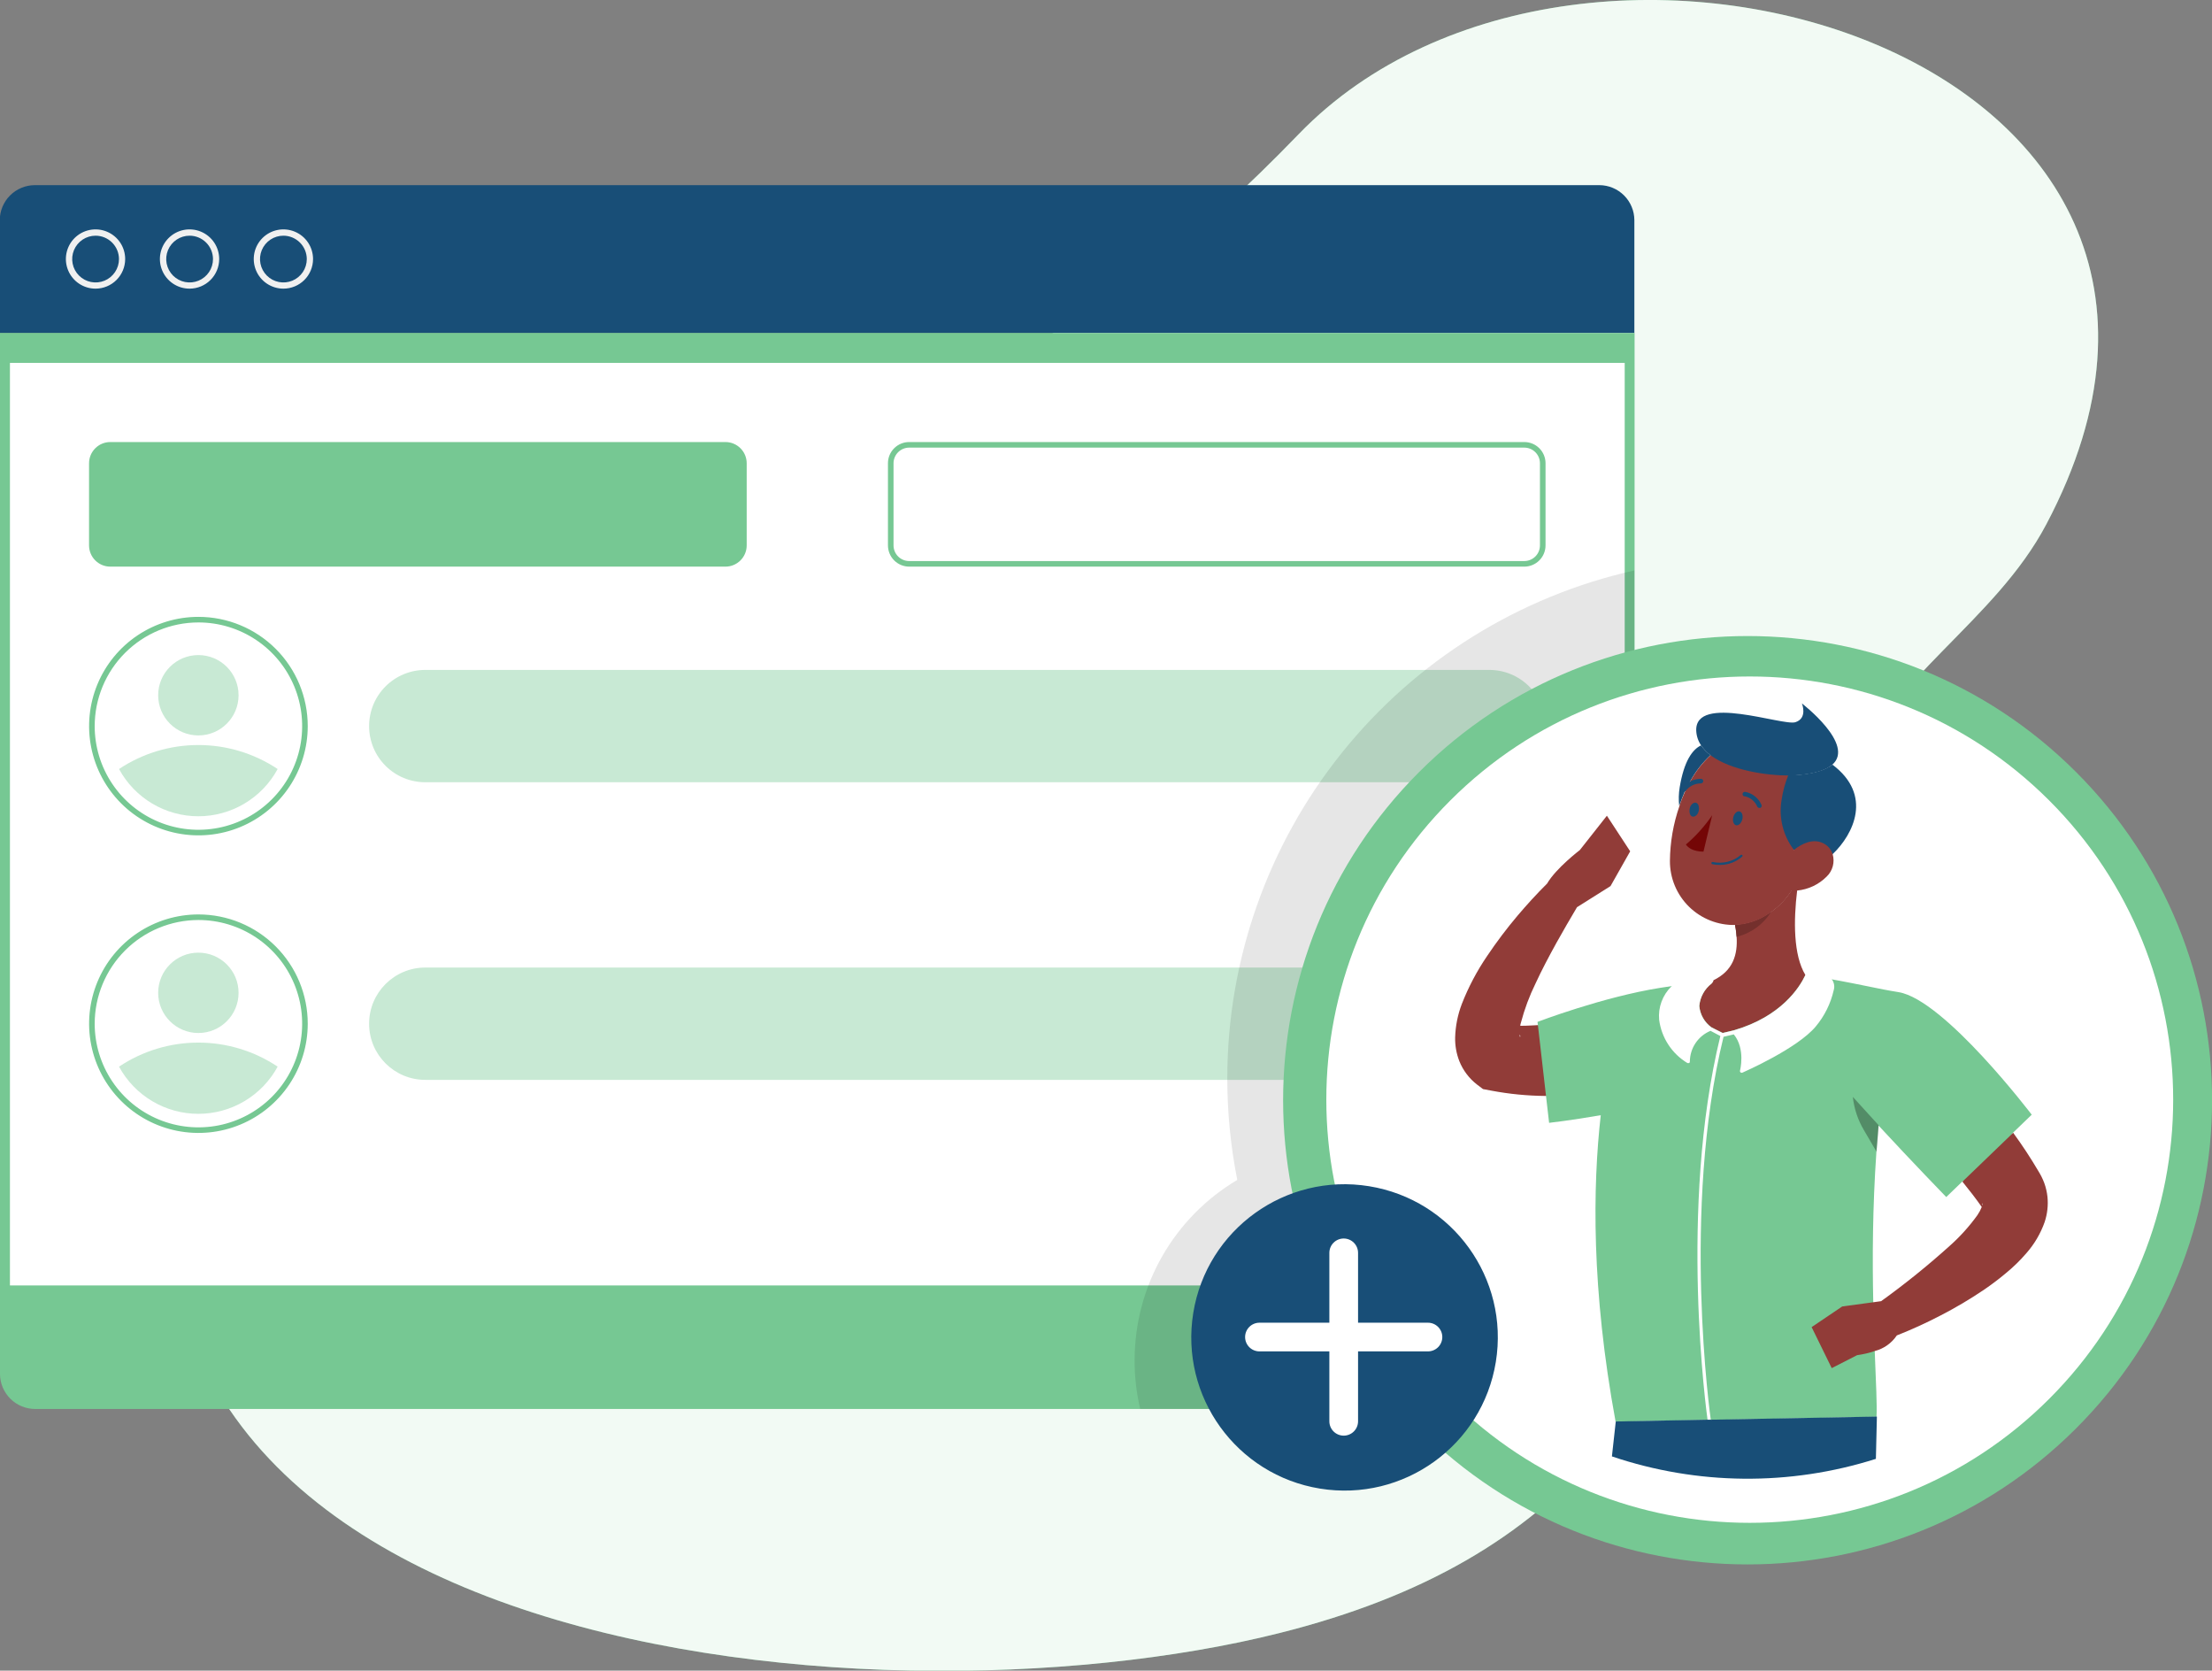
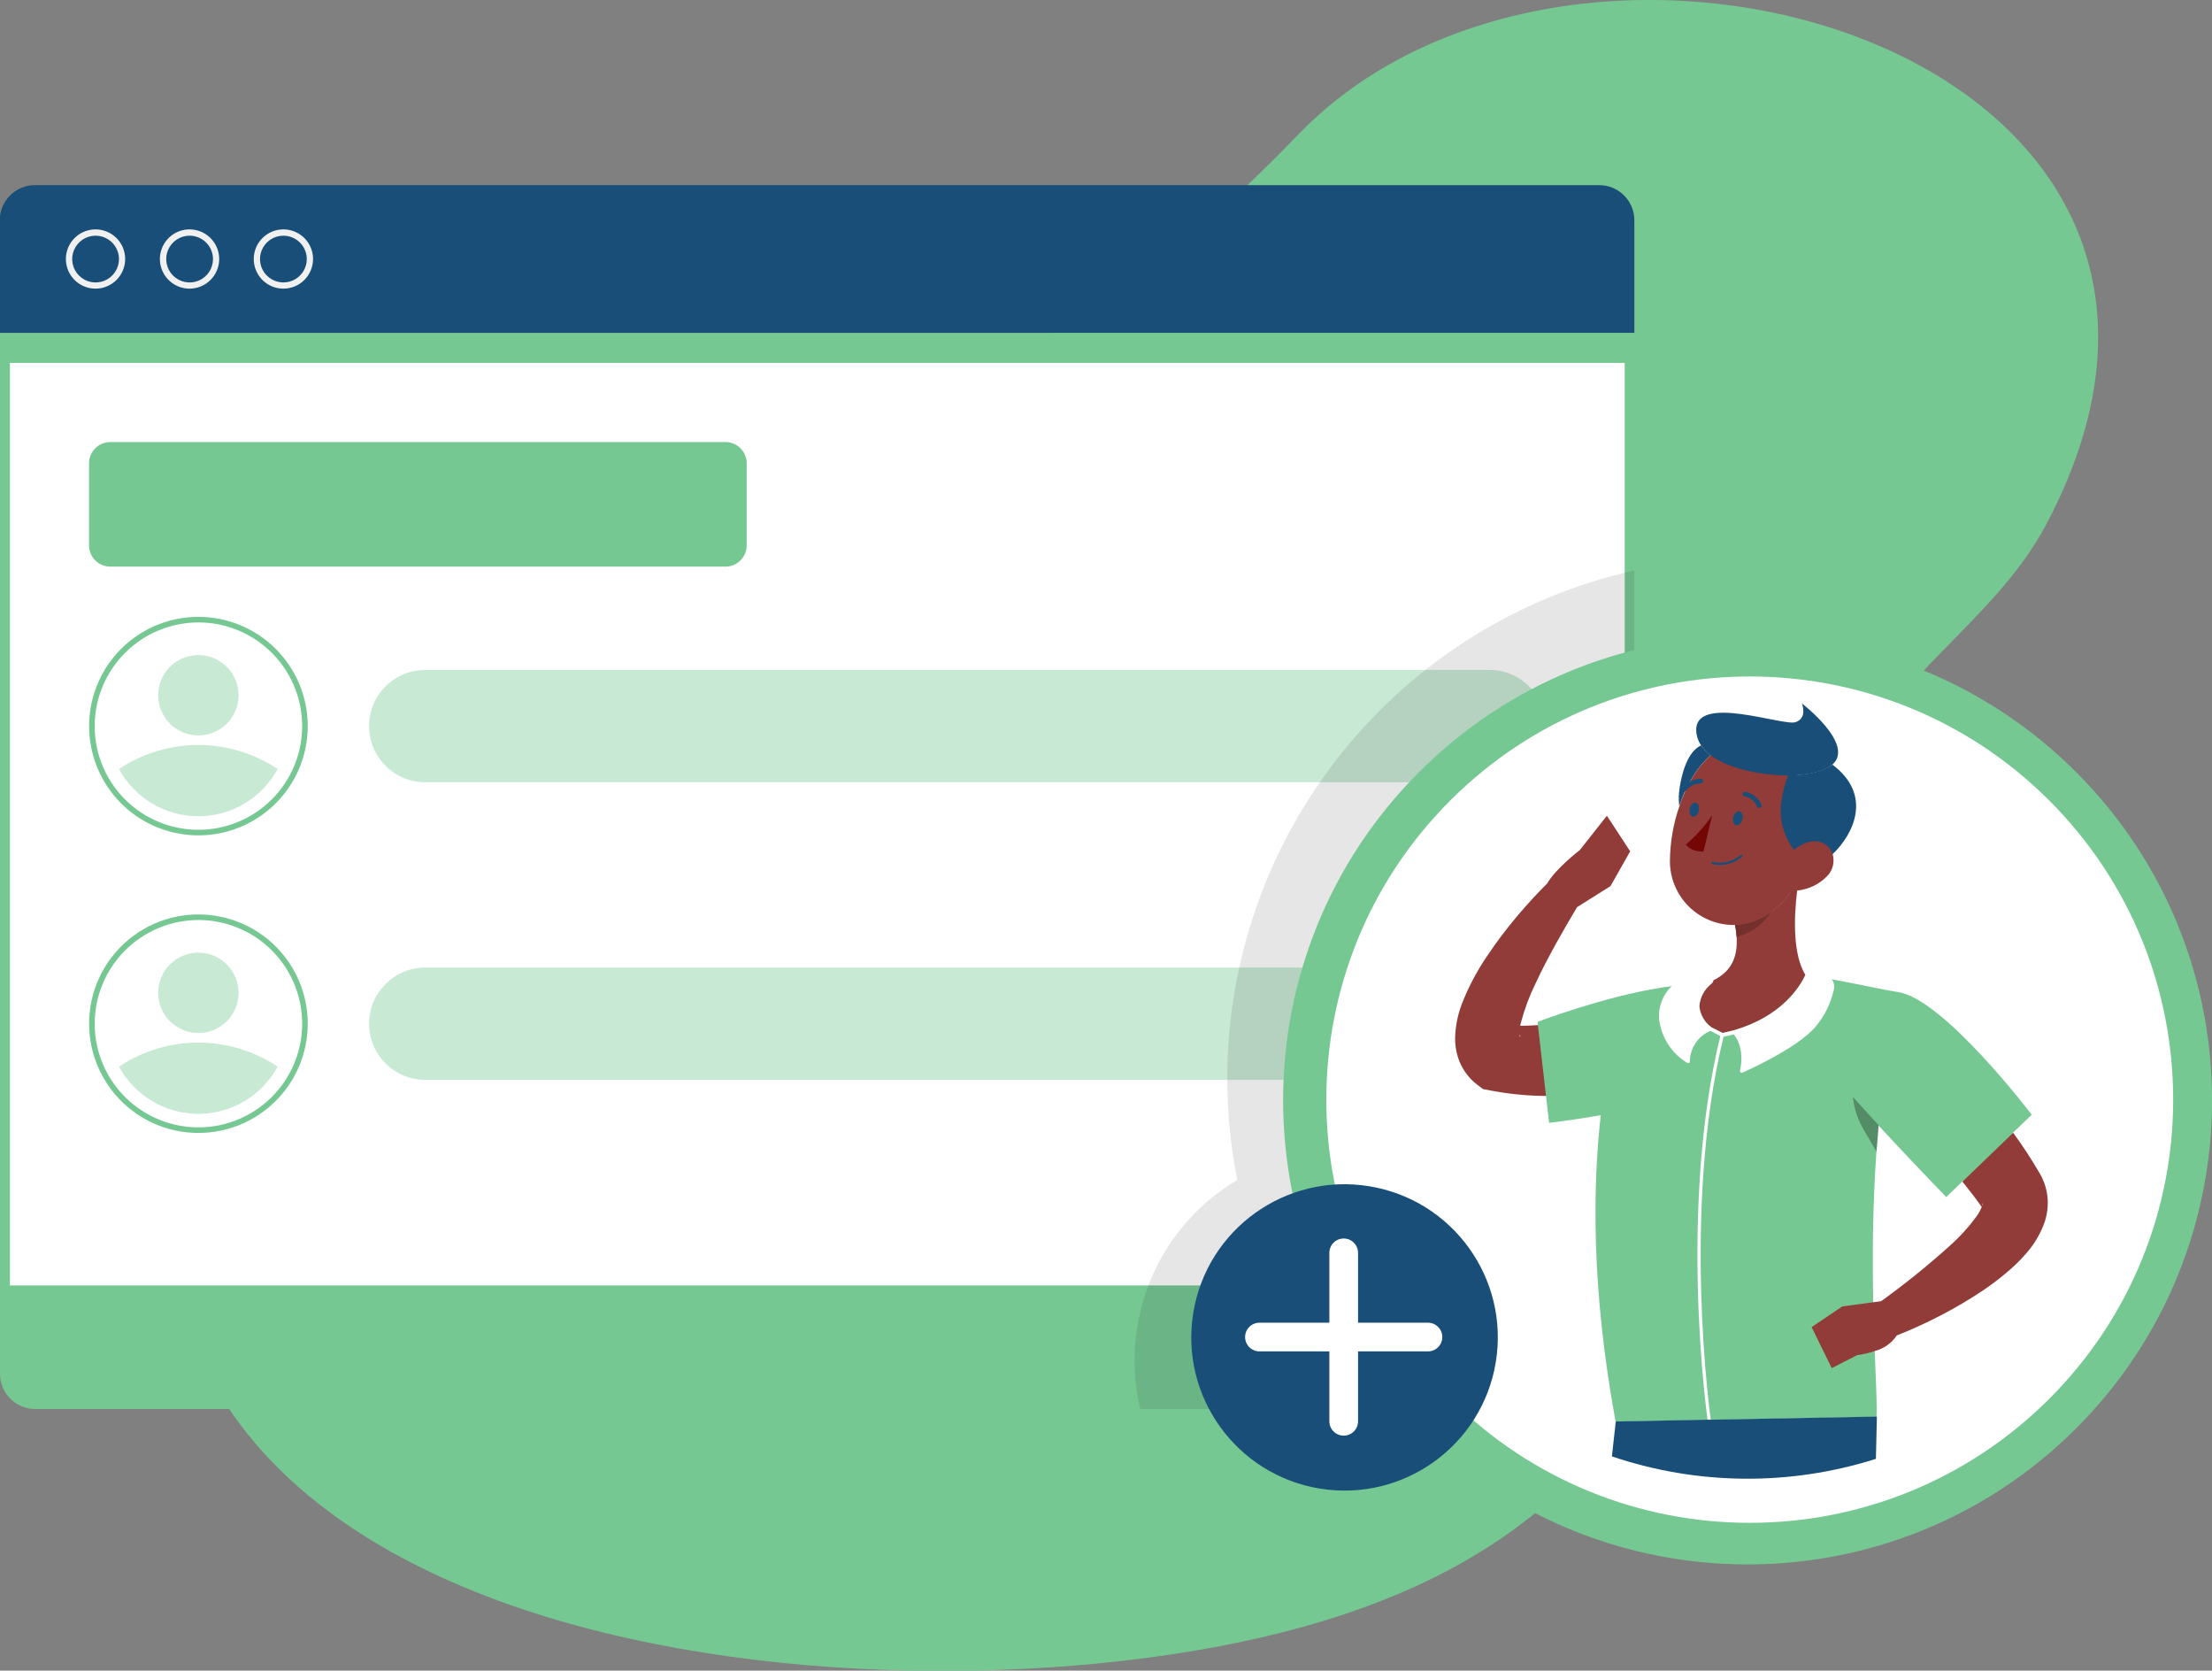
<svg xmlns="http://www.w3.org/2000/svg" width="396" height="299" viewBox="0 0 396 299" fill="none">
  <rect x="0" y="0" width="396" height="299" fill="#808080" stroke="none" />
  <g clip-path="url(#clip0_7_4411)">
    <path d="M232.538 23.967C194.556 63.263 174.646 66.099 126.489 87.879C87.118 105.645 48.126 140.188 34.833 183.219C-0.21 296.593 155.525 310.774 229.05 292.269C280.825 279.287 301.535 249.218 314.649 199.397C319.746 180.033 321.226 159.092 329.642 140.657C338.637 120.864 357.138 111.227 366.334 93.841C410.903 9.587 283.214 -28.401 232.538 23.967Z" fill="#76C893" />
-     <path opacity="0.9" d="M232.538 23.967C194.556 63.263 174.646 66.099 126.489 87.879C87.118 105.645 48.126 140.188 34.833 183.219C-0.21 296.593 155.525 310.774 229.05 292.269C280.825 279.287 301.535 249.218 314.649 199.397C319.746 180.033 321.226 159.092 329.642 140.657C338.637 120.864 357.138 111.227 366.334 93.841C410.903 9.587 283.214 -28.401 232.538 23.967Z" fill="white" />
    <path d="M-0.04 39.406C-0.035 37.744 0.628 36.152 1.804 34.977C2.98 33.802 4.574 33.14 6.237 33.135H286.323C287.984 33.142 289.575 33.806 290.749 34.981C291.923 36.155 292.584 37.746 292.59 39.406V59.588H-0.04V39.406Z" fill="#184E77" />
    <path d="M50.735 51.659C49.685 51.659 48.658 51.348 47.785 50.765C46.912 50.182 46.232 49.353 45.831 48.383C45.429 47.414 45.325 46.347 45.53 45.318C45.736 44.289 46.242 43.344 46.986 42.603C47.729 41.862 48.676 41.358 49.706 41.154C50.736 40.951 51.803 41.057 52.773 41.46C53.743 41.863 54.571 42.544 55.153 43.418C55.735 44.291 56.045 45.317 56.043 46.366C56.04 47.771 55.48 49.117 54.485 50.11C53.49 51.102 52.141 51.659 50.735 51.659ZM50.735 42.182C49.907 42.182 49.097 42.428 48.408 42.887C47.72 43.347 47.183 44.001 46.866 44.765C46.549 45.53 46.466 46.371 46.628 47.183C46.789 47.994 47.188 48.74 47.774 49.325C48.359 49.91 49.106 50.309 49.918 50.47C50.731 50.632 51.573 50.549 52.338 50.232C53.103 49.916 53.757 49.379 54.217 48.691C54.678 48.003 54.923 47.194 54.923 46.366C54.92 45.258 54.478 44.195 53.694 43.411C52.909 42.627 51.845 42.185 50.735 42.182Z" fill="#F0F0F0" />
    <path d="M33.943 51.659C32.893 51.661 31.865 51.352 30.991 50.77C30.117 50.188 29.435 49.36 29.032 48.39C28.629 47.421 28.523 46.354 28.727 45.324C28.932 44.295 29.438 43.349 30.181 42.607C30.924 41.865 31.87 41.359 32.901 41.155C33.931 40.951 34.999 41.057 35.969 41.459C36.939 41.862 37.768 42.543 38.35 43.417C38.933 44.29 39.243 45.317 39.241 46.366C39.238 47.769 38.679 49.114 37.686 50.106C36.693 51.098 35.348 51.657 33.943 51.659ZM33.943 42.182C33.115 42.182 32.305 42.428 31.617 42.887C30.928 43.347 30.391 44.001 30.074 44.765C29.757 45.53 29.674 46.371 29.836 47.183C29.998 47.994 30.396 48.74 30.982 49.325C31.568 49.91 32.314 50.309 33.127 50.47C33.939 50.632 34.781 50.549 35.546 50.232C36.311 49.916 36.965 49.379 37.426 48.691C37.886 48.003 38.131 47.194 38.131 46.366C38.129 45.258 37.687 44.195 36.902 43.411C36.117 42.627 35.053 42.185 33.943 42.182Z" fill="#F0F0F0" />
    <path d="M17.111 51.659C16.061 51.661 15.033 51.352 14.159 50.77C13.284 50.188 12.603 49.36 12.2 48.39C11.797 47.421 11.691 46.354 11.896 45.324C12.1 44.295 12.605 43.349 13.348 42.607C14.091 41.865 15.038 41.359 16.068 41.155C17.099 40.951 18.167 41.057 19.137 41.459C20.107 41.862 20.936 42.543 21.518 43.417C22.101 44.29 22.411 45.317 22.409 46.366C22.406 47.769 21.847 49.114 20.854 50.106C19.861 51.098 18.515 51.657 17.111 51.659ZM17.111 42.182C16.283 42.182 15.473 42.428 14.785 42.887C14.096 43.347 13.559 44.001 13.242 44.765C12.925 45.53 12.842 46.371 13.004 47.183C13.165 47.994 13.564 48.74 14.15 49.325C14.736 49.91 15.482 50.309 16.294 50.47C17.107 50.632 17.949 50.549 18.714 50.232C19.479 49.916 20.133 49.379 20.593 48.691C21.054 48.003 21.299 47.194 21.299 46.366C21.297 45.258 20.855 44.195 20.07 43.411C19.285 42.627 18.221 42.185 17.111 42.182Z" fill="#F0F0F0" />
    <path d="M286.363 252.164H6.277C4.614 252.159 3.02 251.497 1.844 250.322C0.668 249.147 0.005 247.554 0 245.893V59.588H292.63V245.893C292.624 247.553 291.963 249.143 290.789 250.318C289.615 251.493 288.024 252.156 286.363 252.164Z" fill="#76C893" />
    <path d="M290.861 64.951H1.779V230.055H290.861V64.951Z" fill="white" />
    <path d="M129.868 79.112H19.751C17.647 79.112 15.942 80.815 15.942 82.916V97.606C15.942 99.707 17.647 101.411 19.751 101.411H129.868C131.971 101.411 133.676 99.707 133.676 97.606V82.916C133.676 80.815 131.971 79.112 129.868 79.112Z" fill="#76C893" />
-     <path d="M272.879 80.11C273.624 80.11 274.338 80.406 274.865 80.932C275.392 81.458 275.688 82.172 275.688 82.916V97.606C275.688 98.35 275.392 99.064 274.865 99.591C274.338 100.117 273.624 100.412 272.879 100.412H162.772C162.027 100.412 161.313 100.117 160.786 99.591C160.259 99.064 159.963 98.35 159.963 97.606V82.916C159.963 82.172 160.259 81.458 160.786 80.932C161.313 80.406 162.027 80.11 162.772 80.11H272.879ZM272.879 79.112H162.772C162.271 79.11 161.776 79.208 161.313 79.398C160.85 79.589 160.43 79.87 160.076 80.223C159.722 80.577 159.442 80.997 159.251 81.459C159.06 81.921 158.963 82.416 158.964 82.916V97.606C158.964 98.615 159.365 99.583 160.079 100.297C160.793 101.01 161.762 101.411 162.772 101.411H272.879C273.889 101.411 274.858 101.01 275.572 100.297C276.286 99.583 276.687 98.615 276.687 97.606V82.916C276.689 82.416 276.591 81.921 276.4 81.459C276.209 80.997 275.929 80.577 275.575 80.223C275.221 79.87 274.801 79.589 274.338 79.398C273.875 79.208 273.38 79.11 272.879 79.112Z" fill="#76C893" />
    <path d="M35.513 111.397C39.186 111.395 42.778 112.482 45.833 114.519C48.888 116.557 51.27 119.454 52.677 122.844C54.085 126.235 54.454 129.966 53.738 133.566C53.023 137.165 51.255 140.472 48.658 143.068C46.061 145.664 42.752 147.432 39.15 148.149C35.547 148.866 31.812 148.499 28.418 147.095C25.024 145.691 22.123 143.313 20.082 140.261C18.041 137.21 16.952 133.622 16.952 129.952C16.957 125.033 18.915 120.316 22.397 116.838C25.878 113.359 30.599 111.403 35.523 111.397M35.523 110.399C31.652 110.399 27.868 111.545 24.65 113.694C21.431 115.842 18.923 118.896 17.442 122.469C15.961 126.042 15.573 129.974 16.328 133.766C17.083 137.559 18.947 141.043 21.684 143.778C24.421 146.513 27.908 148.375 31.705 149.129C35.501 149.884 39.436 149.497 43.012 148.017C46.588 146.537 49.645 144.031 51.795 140.815C53.946 137.6 55.093 133.819 55.093 129.952C55.093 124.766 53.031 119.793 49.361 116.126C45.691 112.459 40.713 110.399 35.523 110.399Z" fill="#76C893" />
    <path opacity="0.4" d="M49.706 137.631C48.322 140.188 46.271 142.324 43.772 143.812C41.273 145.3 38.417 146.086 35.508 146.086C32.598 146.086 29.743 145.3 27.243 143.812C24.744 142.324 22.694 140.188 21.31 137.631C25.514 134.831 30.454 133.337 35.508 133.337C40.561 133.337 45.501 134.831 49.706 137.631Z" fill="#76C893" />
    <path opacity="0.4" d="M35.513 131.62C39.487 131.62 42.709 128.4 42.709 124.429C42.709 120.458 39.487 117.239 35.513 117.239C31.538 117.239 28.316 120.458 28.316 124.429C28.316 128.4 31.538 131.62 35.513 131.62Z" fill="#76C893" />
    <path opacity="0.4" d="M266.632 139.998H76.133C74.812 139.999 73.504 139.74 72.284 139.236C71.063 138.732 69.954 137.992 69.02 137.058C68.086 136.125 67.346 135.017 66.841 133.798C66.336 132.578 66.077 131.272 66.078 129.952C66.077 128.632 66.336 127.324 66.841 126.104C67.345 124.884 68.086 123.776 69.02 122.842C69.954 121.908 71.063 121.167 72.283 120.661C73.504 120.156 74.812 119.896 76.133 119.896H266.632C267.953 119.896 269.262 120.156 270.482 120.661C271.703 121.167 272.812 121.908 273.746 122.842C274.679 123.776 275.42 124.884 275.925 126.104C276.429 127.324 276.689 128.632 276.687 129.952C276.689 131.272 276.429 132.578 275.924 133.798C275.42 135.017 274.679 136.125 273.745 137.058C272.811 137.992 271.702 138.732 270.482 139.236C269.261 139.74 267.953 139.999 266.632 139.998Z" fill="#76C893" />
    <path d="M35.513 164.654C39.186 164.652 42.778 165.739 45.833 167.776C48.888 169.814 51.27 172.711 52.677 176.101C54.085 179.492 54.454 183.223 53.738 186.822C53.023 190.422 51.255 193.729 48.658 196.325C46.061 198.921 42.752 200.689 39.15 201.406C35.547 202.123 31.812 201.756 28.418 200.352C25.024 198.948 22.123 196.57 20.082 193.518C18.041 190.467 16.952 186.879 16.952 183.209C16.96 178.29 18.919 173.575 22.4 170.097C25.881 166.62 30.6 164.662 35.523 164.654M35.523 163.656C31.652 163.656 27.868 164.802 24.65 166.951C21.431 169.099 18.923 172.153 17.442 175.726C15.961 179.299 15.573 183.23 16.328 187.023C17.083 190.816 18.947 194.3 21.684 197.035C24.421 199.77 27.908 201.632 31.705 202.386C35.501 203.141 39.436 202.754 43.012 201.274C46.588 199.794 49.645 197.287 51.795 194.072C53.946 190.856 55.093 187.076 55.093 183.209C55.093 178.023 53.031 173.05 49.361 169.383C45.691 165.716 40.713 163.656 35.523 163.656Z" fill="#76C893" />
    <path opacity="0.4" d="M49.706 190.898C48.319 193.452 46.268 195.585 43.769 197.071C41.27 198.557 38.416 199.342 35.508 199.342C32.599 199.342 29.745 198.557 27.246 197.071C24.747 195.585 22.696 193.452 21.31 190.898C25.512 188.092 30.453 186.593 35.508 186.593C40.562 186.593 45.504 188.092 49.706 190.898Z" fill="#76C893" />
    <path opacity="0.4" d="M35.513 184.877C39.487 184.877 42.709 181.657 42.709 177.686C42.709 173.715 39.487 170.496 35.513 170.496C31.538 170.496 28.316 173.715 28.316 177.686C28.316 181.657 31.538 184.877 35.513 184.877Z" fill="#76C893" />
    <path opacity="0.4" d="M266.632 173.163H76.143C70.585 173.163 66.078 177.663 66.078 183.214C66.078 188.765 70.585 193.265 76.143 193.265H266.632C272.191 193.265 276.697 188.765 276.697 183.214C276.697 177.663 272.191 173.163 266.632 173.163Z" fill="#76C893" />
    <path opacity="0.1" d="M219.714 192.975C219.713 199.084 220.312 205.178 221.503 211.17C215.913 214.487 211.281 219.197 208.059 224.839C204.837 230.48 203.136 236.861 203.122 243.356C203.102 246.322 203.437 249.279 204.121 252.164H286.312C287.975 252.159 289.569 251.496 290.745 250.322C291.921 249.147 292.584 247.554 292.589 245.893V102.09C271.918 106.721 253.44 118.243 240.195 134.761C226.951 151.28 219.727 171.81 219.714 192.975Z" fill="black" />
    <path d="M371.655 255.653C404.127 223.21 404.127 170.609 371.655 138.165C339.182 105.722 286.535 105.722 254.063 138.165C221.59 170.609 221.59 223.209 254.063 255.653C286.535 288.096 339.182 288.096 371.655 255.653Z" fill="#76C893" />
    <path d="M366.848 250.359C396.451 220.783 396.451 172.829 366.848 143.252C337.244 113.675 289.248 113.675 259.645 143.252C230.042 172.829 230.042 220.782 259.645 250.359C289.248 279.936 337.244 279.936 366.848 250.359Z" fill="white" />
    <path d="M287.672 145.99L282.824 152.141C282.824 152.141 278.576 155.367 276.967 158.133C275.088 159.991 273.359 161.898 271.66 163.895C269.72 166.194 267.908 168.598 266.232 171.095C264.403 173.774 262.884 176.652 261.704 179.674C260.97 181.589 260.564 183.615 260.505 185.665C260.472 187.116 260.727 188.558 261.254 189.91C261.917 191.565 263.011 193.013 264.423 194.104L265.492 194.913L267.082 195.212C270.22 195.8 273.404 196.111 276.597 196.141L277.857 196.041L276.587 183.399C275.508 183.448 273.219 183.608 272.159 183.588C272.159 183.399 272.239 183.199 272.289 182.999C272.926 180.589 273.8 178.247 274.898 176.009C276.018 173.582 277.307 171.155 278.646 168.729C279.826 166.602 281.085 164.455 282.324 162.357L288.322 158.583L291.84 152.361L287.672 145.99ZM272.069 185.436C272.062 185.339 272.062 185.243 272.069 185.146C272.106 185.22 272.136 185.297 272.159 185.376C272.189 185.616 272.109 185.626 272.069 185.436Z" fill="#913C38" />
    <path d="M321.735 159.361C321.885 158.602 321.635 158.543 321.446 158.553C321.262 158.622 321.099 158.734 320.968 158.88C320.838 159.026 320.744 159.202 320.696 159.391C319.747 160.863 318.53 162.143 317.108 163.166L316.508 163.586C314.758 164.761 312.717 165.431 310.611 165.523C310.611 165.733 310.691 165.942 310.721 166.152C310.801 166.651 310.851 167.151 310.891 167.62C311.111 170.806 310.281 173.762 306.693 175.459C306.693 175.659 306.203 175.859 306.043 176.009C305.043 176.897 303.644 178.855 303.664 180.552C303.664 181.851 304.884 182.879 306.323 184.118L308.322 185.466L311.061 185.206C319.467 182.739 323.385 175.06 323.205 174.491C321.046 170.946 321.076 164.744 321.735 159.361Z" fill="#913C38" />
    <path d="M339.907 177.567C339.907 177.567 339.347 177.457 338.378 177.307C336.379 176.987 327.473 174.97 323.165 174.581C322.166 176.698 318.897 181.891 310.491 184.357L308.412 184.857L306.413 183.858C305.793 183.415 305.276 182.842 304.898 182.18C304.52 181.518 304.29 180.782 304.224 180.023C304.292 179.243 304.52 178.486 304.895 177.798C305.27 177.111 305.784 176.508 306.403 176.029C306.478 175.964 306.539 175.886 306.583 175.799C306.559 175.66 306.559 175.518 306.583 175.38C305.953 175.459 297.987 176.668 297.308 176.778C286.933 178.415 275.248 182.889 275.248 182.889L275.338 183.608L276.777 196.191L277.327 200.954C277.327 200.954 281.325 200.505 286.573 199.586C285.133 212.309 284.863 230.744 289.231 254.441C293.829 254.351 306.293 254.102 306.293 254.122L335.939 253.562C336.059 251.565 335.839 247.441 335.619 241.788L335.359 233.06C335.189 225.351 335.229 216.084 335.919 206.167C336.029 204.609 336.159 203.022 336.299 201.434C342.356 207.985 348.423 214.236 348.423 214.236L351.282 211.48C354.95 209.702 357.839 206.547 360.367 202.732L363.726 199.496C363.726 199.496 348.103 178.935 339.907 177.567Z" fill="#76C893" />
    <path opacity="0.3" d="M331.701 196.311C331.925 198.391 332.589 200.399 333.65 202.203L335.949 206.127C336.059 204.569 336.189 202.982 336.329 201.394C334.8 199.686 333.17 197.959 331.701 196.311Z" fill="black" />
    <path opacity="0.3" d="M336.339 201.394C336.199 202.982 336.069 204.569 335.959 206.127C336.059 204.569 336.189 202.992 336.339 201.394Z" fill="black" />
-     <path d="M310.611 165.523C310.611 165.733 310.691 165.943 310.721 166.153C310.721 165.943 310.651 165.733 310.611 165.523Z" fill="#913C38" />
    <path opacity="0.2" d="M310.891 167.62C310.891 167.141 310.801 166.622 310.721 166.152C310.811 166.652 310.861 167.121 310.891 167.62Z" fill="black" />
    <path d="M317.108 163.126L316.508 163.546C314.758 164.721 312.718 165.391 310.611 165.483C310.611 165.693 310.691 165.903 310.721 166.112C310.801 166.612 310.851 167.111 310.891 167.58C310.891 167.58 310.891 167.64 310.891 167.67C313.482 167.034 315.717 165.401 317.108 163.126Z" fill="#913C38" />
    <path d="M328.322 176.109C328.234 175.701 328.033 175.326 327.741 175.027C327.449 174.729 327.079 174.519 326.673 174.421L324.594 173.922C324.334 173.857 324.06 173.879 323.813 173.983C323.566 174.088 323.359 174.269 323.225 174.501C323.225 174.501 323.175 174.561 323.155 174.601C322.155 176.718 318.887 181.911 310.481 184.377L309.821 184.537L308.402 184.877L306.403 183.878C305.782 183.435 305.265 182.862 304.887 182.2C304.509 181.538 304.28 180.802 304.214 180.043C304.281 179.263 304.51 178.506 304.885 177.818C305.26 177.131 305.773 176.528 306.393 176.049C306.504 175.937 306.601 175.813 306.683 175.679C306.773 175.45 306.753 175.33 306.593 175.23C304.394 173.642 299.446 176.099 299.246 176.518C298.451 177.287 297.838 178.225 297.454 179.262C297.07 180.299 296.924 181.409 297.027 182.51C297.234 184.099 297.796 185.622 298.674 186.964C299.551 188.305 300.721 189.432 302.095 190.259C302.14 190.274 302.189 190.274 302.235 190.259C302.287 190.272 302.342 190.272 302.395 190.259C302.439 190.23 302.474 190.19 302.497 190.142C302.52 190.095 302.53 190.042 302.525 189.99C302.531 188.811 302.885 187.66 303.543 186.681C304.201 185.702 305.133 184.939 306.223 184.487L307.982 185.416C300.456 216.244 305.563 253.173 305.703 254.182H306.283C306.223 253.812 300.975 216.543 308.552 185.556L310.391 185.126C312.52 187.723 311.51 191.577 311.5 191.617C311.485 191.671 311.485 191.727 311.501 191.78C311.517 191.833 311.548 191.881 311.59 191.917C311.616 191.941 311.646 191.959 311.678 191.971C311.711 191.983 311.745 191.988 311.78 191.987H311.9C312.3 191.807 321.755 187.663 325.054 183.718C326.625 181.843 327.728 179.622 328.272 177.237C328.389 176.872 328.406 176.483 328.322 176.109Z" fill="white" />
    <path opacity="0.2" d="M317.108 163.126L316.508 163.546C314.758 164.721 312.718 165.391 310.611 165.483C310.611 165.693 310.691 165.903 310.721 166.112C310.801 166.612 310.851 167.111 310.891 167.58C310.891 167.58 310.891 167.64 310.891 167.67C313.482 167.034 315.717 165.401 317.108 163.126Z" fill="black" />
    <path d="M302.565 139.868C303.52 138.104 304.76 136.508 306.233 135.145C305.567 134.668 304.992 134.076 304.534 133.397C302.965 134.136 301.475 136.233 300.706 140.897C300.523 142.003 300.493 143.128 300.616 144.242C300.926 143.363 301.266 142.495 301.616 141.656L302.565 139.868Z" fill="#184E77" />
    <path d="M321.136 152.141C325.644 146.929 322.775 140.288 320.136 138.79C320.626 131.799 310.591 130.91 306.233 135.165C304.759 136.528 303.52 138.123 302.565 139.888L301.655 141.676C301.265 142.515 300.925 143.383 300.656 144.262C299.56 147.421 298.986 150.736 298.956 154.079C298.949 155.605 299.248 157.117 299.836 158.525C300.424 159.934 301.289 161.21 302.379 162.279C303.47 163.348 304.763 164.188 306.184 164.748C307.605 165.309 309.124 165.579 310.651 165.543C312.757 165.451 314.798 164.78 316.548 163.606L317.148 163.186C318.57 162.164 319.787 160.883 320.736 159.411C322.945 155.796 322.355 153.989 321.136 152.141Z" fill="#913C38" />
    <path d="M301.106 141.057C301.071 141.098 301.046 141.147 301.03 141.199C301.014 141.25 301.009 141.305 301.015 141.359C301.02 141.413 301.037 141.465 301.062 141.512C301.088 141.56 301.124 141.602 301.166 141.636C301.202 141.668 301.245 141.693 301.292 141.709C301.338 141.724 301.387 141.73 301.436 141.726C301.514 141.722 301.59 141.698 301.656 141.656C301.688 141.632 301.718 141.605 301.745 141.576C302.065 141.151 302.478 140.807 302.954 140.569C303.429 140.332 303.953 140.208 304.484 140.208C304.593 140.211 304.699 140.172 304.781 140.1C304.863 140.028 304.914 139.927 304.924 139.818C304.93 139.709 304.892 139.601 304.819 139.519C304.746 139.437 304.644 139.387 304.534 139.379C303.838 139.374 303.151 139.542 302.535 139.868C301.978 140.156 301.491 140.562 301.106 141.057Z" fill="#184E77" />
    <path d="M311.91 153.03C311.871 152.993 311.819 152.972 311.765 152.972C311.711 152.972 311.659 152.993 311.62 153.03C310.938 153.605 310.132 154.015 309.266 154.23C308.399 154.444 307.495 154.458 306.623 154.268C306.597 154.263 306.57 154.263 306.543 154.268C306.517 154.274 306.492 154.284 306.47 154.299C306.448 154.314 306.428 154.333 306.413 154.355C306.399 154.377 306.388 154.402 306.383 154.428C306.378 154.454 306.378 154.481 306.383 154.508C306.388 154.534 306.398 154.559 306.413 154.581C306.428 154.603 306.447 154.623 306.469 154.637C306.492 154.652 306.517 154.663 306.543 154.668C307.02 154.763 307.506 154.806 307.992 154.798C309.423 154.784 310.802 154.26 311.88 153.32C311.922 153.285 311.948 153.235 311.954 153.181C311.959 153.127 311.944 153.073 311.91 153.03Z" fill="#184E77" />
    <path d="M306.523 145.9C305.195 147.85 303.612 149.613 301.815 151.143C302.765 152.521 304.964 152.411 304.964 152.411L306.523 145.9Z" fill="#740606" />
    <path d="M303.014 146.15C303.464 146.239 304.014 145.76 304.124 145.071C304.234 144.382 304.054 143.763 303.594 143.663C303.134 143.563 302.595 144.062 302.485 144.751C302.375 145.441 302.565 146.05 303.014 146.15Z" fill="#184E77" />
    <path d="M310.811 147.697C311.26 147.787 311.76 147.298 311.92 146.619C312.08 145.94 311.85 145.301 311.4 145.211C310.951 145.121 310.451 145.61 310.291 146.289C310.131 146.968 310.371 147.608 310.811 147.697Z" fill="#184E77" />
    <path d="M321.056 138.75H320.137C319.574 140.146 319.178 141.604 318.957 143.094C318.68 144.661 318.731 146.269 319.106 147.815C319.481 149.362 320.172 150.815 321.136 152.081C323.185 155.567 325.814 155.467 328.133 152.82C331.801 149.305 335.319 142.305 328.043 136.842C326.804 137.821 324.695 138.53 321.056 138.75Z" fill="#184E77" />
    <path d="M326.144 150.803C324.494 150.124 322.625 150.923 321.146 152.121C320.347 152.767 319.653 153.532 319.087 154.388C317.678 156.595 318.177 159.172 320.706 159.382C320.852 159.392 321 159.392 321.146 159.382C321.336 159.382 321.536 159.382 321.736 159.382C323.732 159.19 325.599 158.307 327.013 156.885C327.541 156.381 327.921 155.742 328.111 155.038C328.301 154.334 328.295 153.591 328.093 152.89C327.948 152.417 327.698 151.983 327.36 151.621C327.022 151.26 326.606 150.98 326.144 150.803Z" fill="#913C38" />
    <path d="M306.233 135.165C309.882 137.921 316.539 138.81 320.137 138.79H321.056C324.695 138.57 326.844 137.861 327.993 136.882C332.221 133.277 322.586 125.897 322.586 125.897C322.586 125.897 323.665 128.534 321.416 129.253C319.167 129.972 303.425 124.12 303.665 130.771C303.705 131.71 304.006 132.619 304.534 133.397C304.99 134.083 305.565 134.682 306.233 135.165Z" fill="#184E77" />
    <path d="M289.261 254.401C289.261 254.401 288.991 256.728 288.571 260.653C303.875 265.824 320.431 265.978 335.829 261.092C335.939 256.358 336.008 253.522 336.008 253.522L306.323 254.082H305.743L289.261 254.401Z" fill="#184E77" />
    <path d="M366.544 214.186C366.451 213.337 366.256 212.502 365.964 211.7C365.814 211.305 365.644 210.918 365.454 210.541L365.155 209.992L364.995 209.722C363.583 207.317 362.052 204.984 360.407 202.732L351.321 211.48C352.531 212.968 353.7 214.476 354.78 216.014C354.577 216.523 354.319 217.009 354.01 217.462C352.569 219.47 350.91 221.312 349.062 222.954C345.15 226.483 341.045 229.793 336.768 232.871L335.389 233.06L329.802 233.819L324.324 237.514L327.923 244.854L332.46 242.537C333.544 242.388 334.612 242.138 335.649 241.788C337.255 241.37 338.652 240.379 339.577 239.002C342.236 237.954 344.838 236.767 347.373 235.447C350.094 234.049 352.727 232.489 355.259 230.773C356.549 229.885 357.818 228.936 359.078 227.878C360.418 226.785 361.659 225.575 362.786 224.262C364.217 222.633 365.324 220.745 366.044 218.7C366.526 217.247 366.697 215.709 366.544 214.186ZM354.86 215.754C354.855 215.708 354.855 215.661 354.86 215.614C354.86 215.365 354.939 215.285 354.939 215.425C354.932 215.538 354.905 215.65 354.86 215.754Z" fill="#913C38" />
    <path d="M267.788 243.749C270.216 228.805 260.059 214.724 245.102 212.298C230.145 209.873 216.052 220.021 213.624 234.965C211.196 249.908 221.353 263.989 236.31 266.415C251.267 268.841 265.36 258.693 267.788 243.749Z" fill="#184E77" />
    <path d="M255.638 236.725H243.124V224.222C243.124 223.542 242.853 222.889 242.371 222.408C241.89 221.926 241.236 221.656 240.555 221.656C239.873 221.656 239.22 221.926 238.738 222.408C238.257 222.889 237.986 223.542 237.986 224.222V236.725H225.472C224.791 236.725 224.137 236.996 223.656 237.477C223.174 237.958 222.903 238.611 222.903 239.292C222.903 239.973 223.174 240.625 223.656 241.107C224.137 241.588 224.791 241.858 225.472 241.858H237.986V254.371C237.986 255.052 238.257 255.705 238.738 256.186C239.22 256.667 239.873 256.938 240.555 256.938C241.236 256.938 241.89 256.667 242.371 256.186C242.853 255.705 243.124 255.052 243.124 254.371V241.858H255.638C256.319 241.858 256.972 241.588 257.454 241.107C257.936 240.625 258.206 239.973 258.206 239.292C258.206 238.611 257.936 237.958 257.454 237.477C256.972 236.996 256.319 236.725 255.638 236.725Z" fill="white" />
    <path d="M312.32 142.505C312.82 142.604 313.289 142.825 313.684 143.147C314.08 143.469 314.39 143.883 314.589 144.352C314.623 144.426 314.678 144.489 314.747 144.531C314.817 144.574 314.897 144.595 314.979 144.592C315.032 144.601 315.086 144.601 315.139 144.592C315.239 144.546 315.317 144.463 315.356 144.36C315.395 144.257 315.393 144.143 315.349 144.043C315.087 143.445 314.684 142.921 314.174 142.516C313.663 142.11 313.061 141.835 312.42 141.716C312.311 141.702 312.202 141.733 312.116 141.8C312.029 141.868 311.973 141.967 311.96 142.075C311.947 142.184 311.977 142.293 312.045 142.379C312.112 142.465 312.211 142.521 312.32 142.535V142.505Z" fill="#184E77" />
  </g>
  <defs>
    <clipPath id="clip0_7_4411">
      <rect width="396" height="299" fill="white" />
    </clipPath>
  </defs>
</svg>